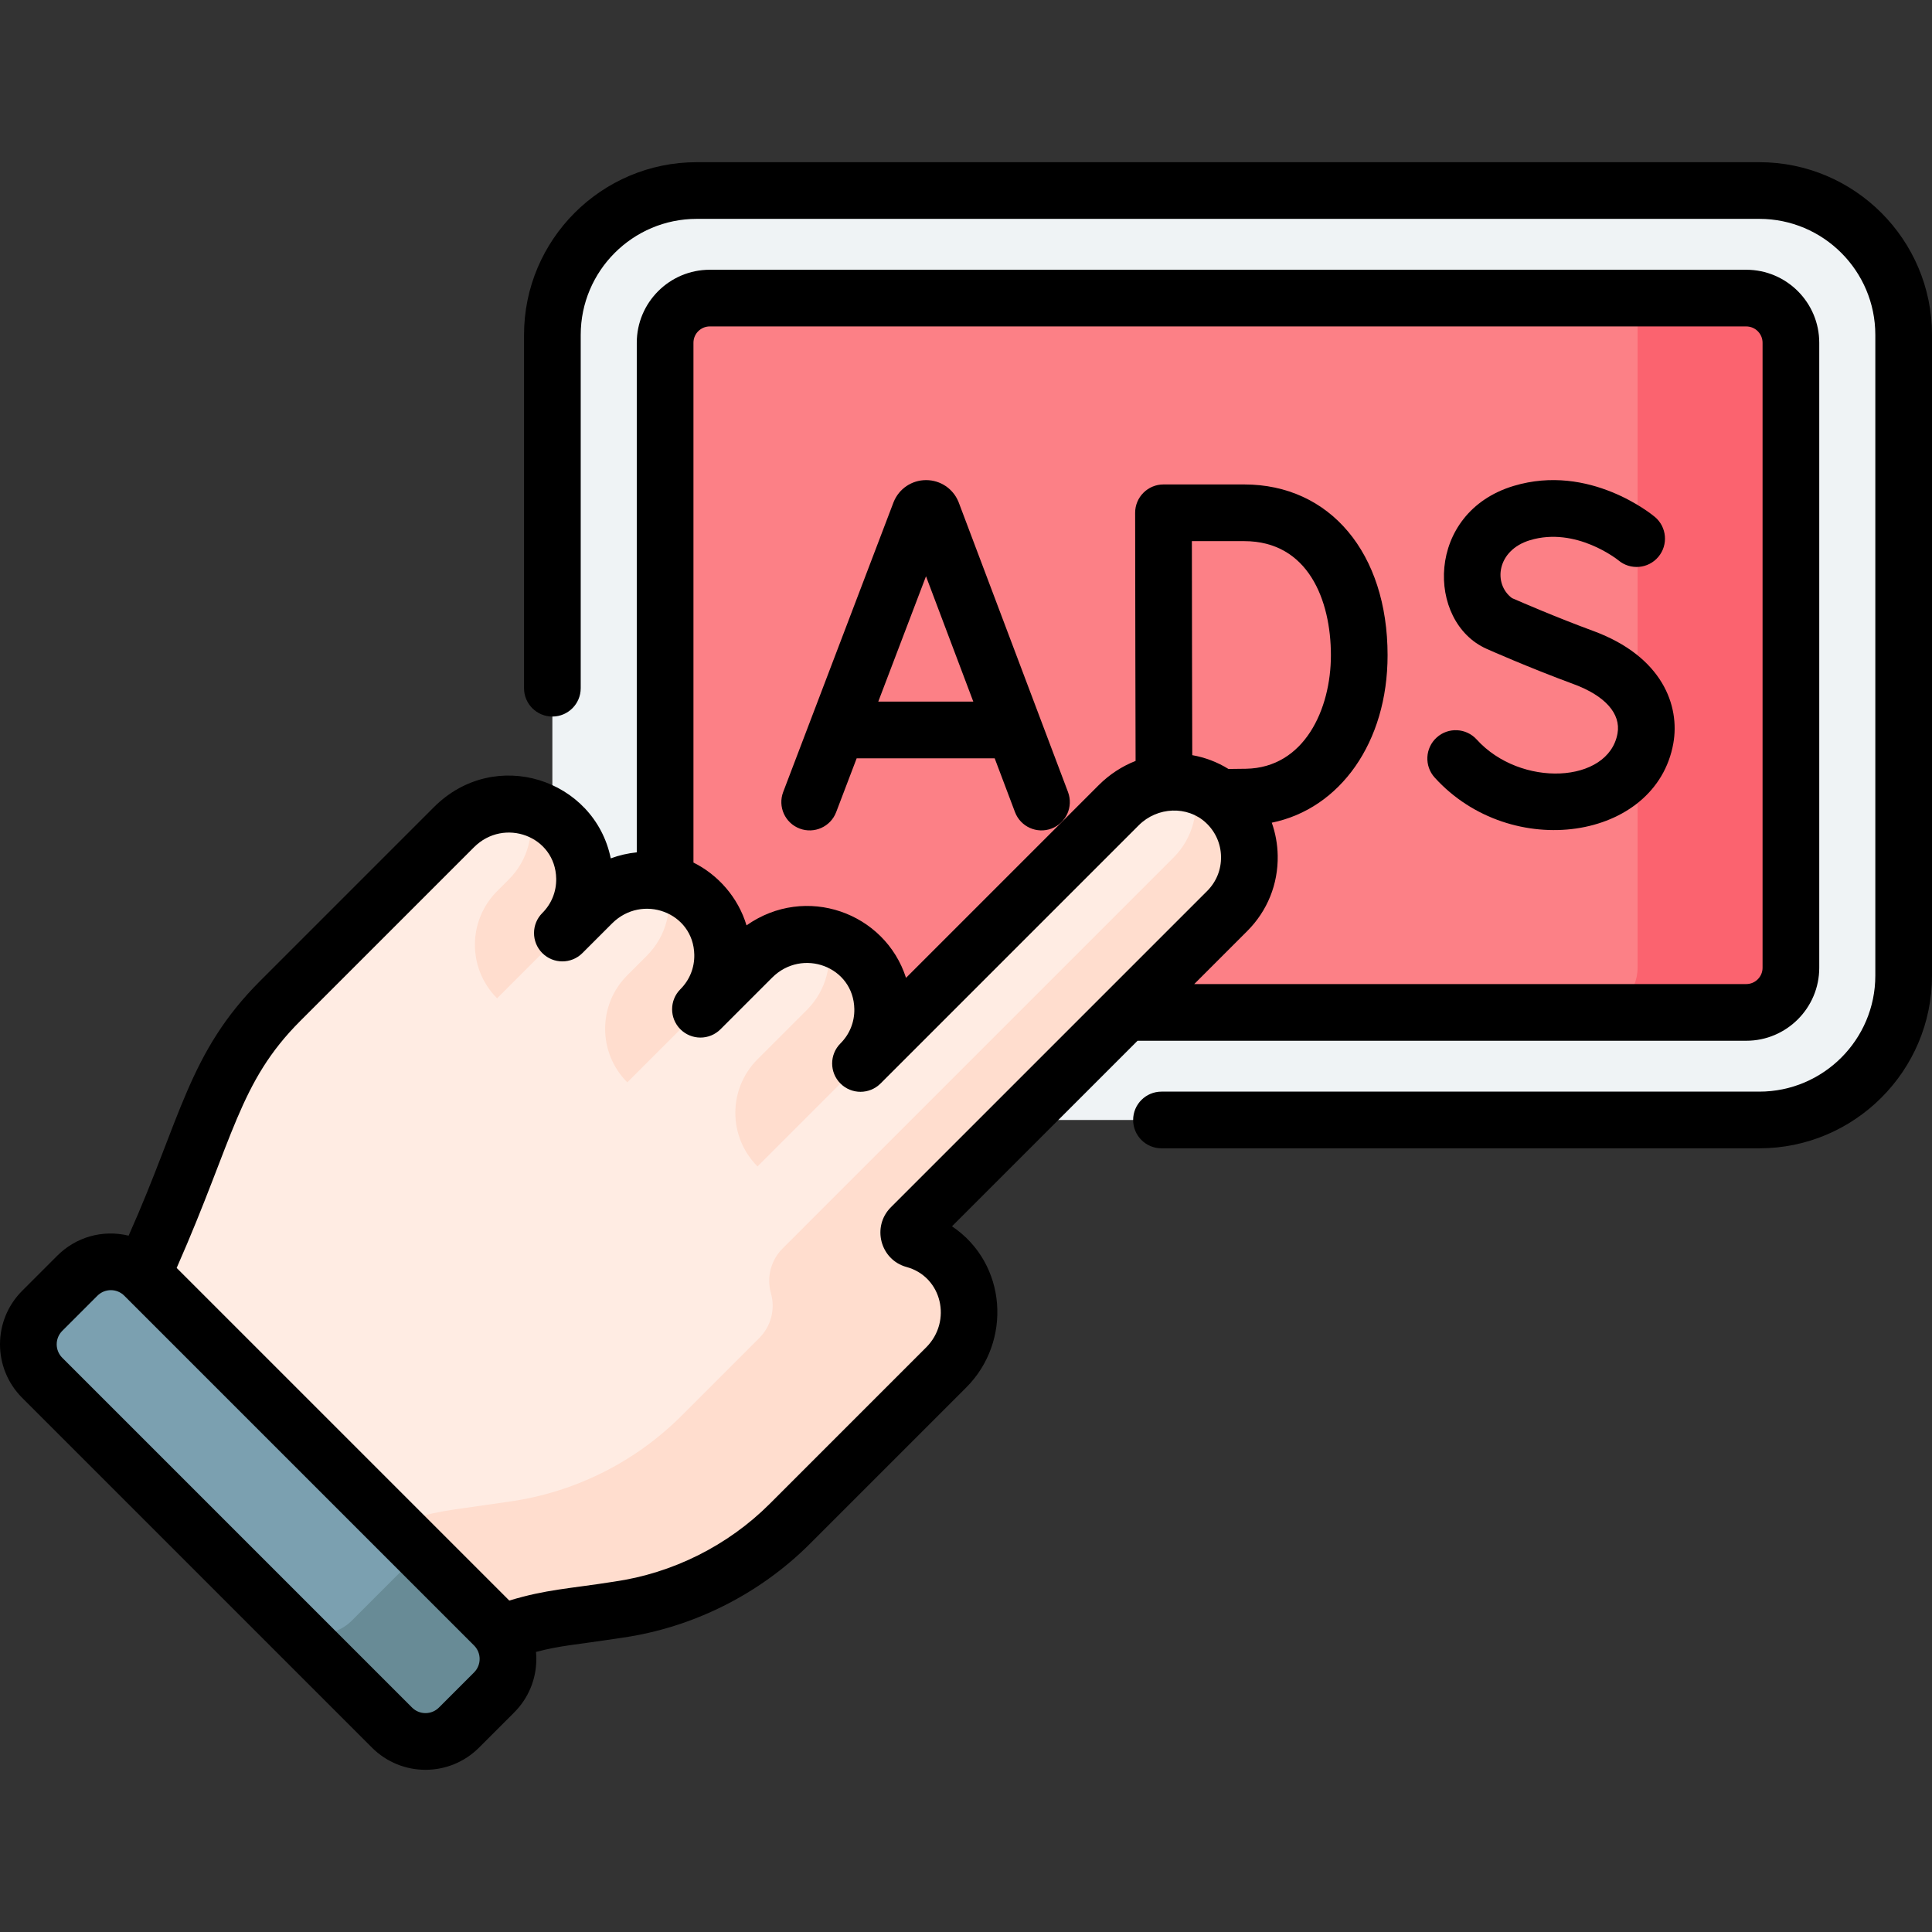
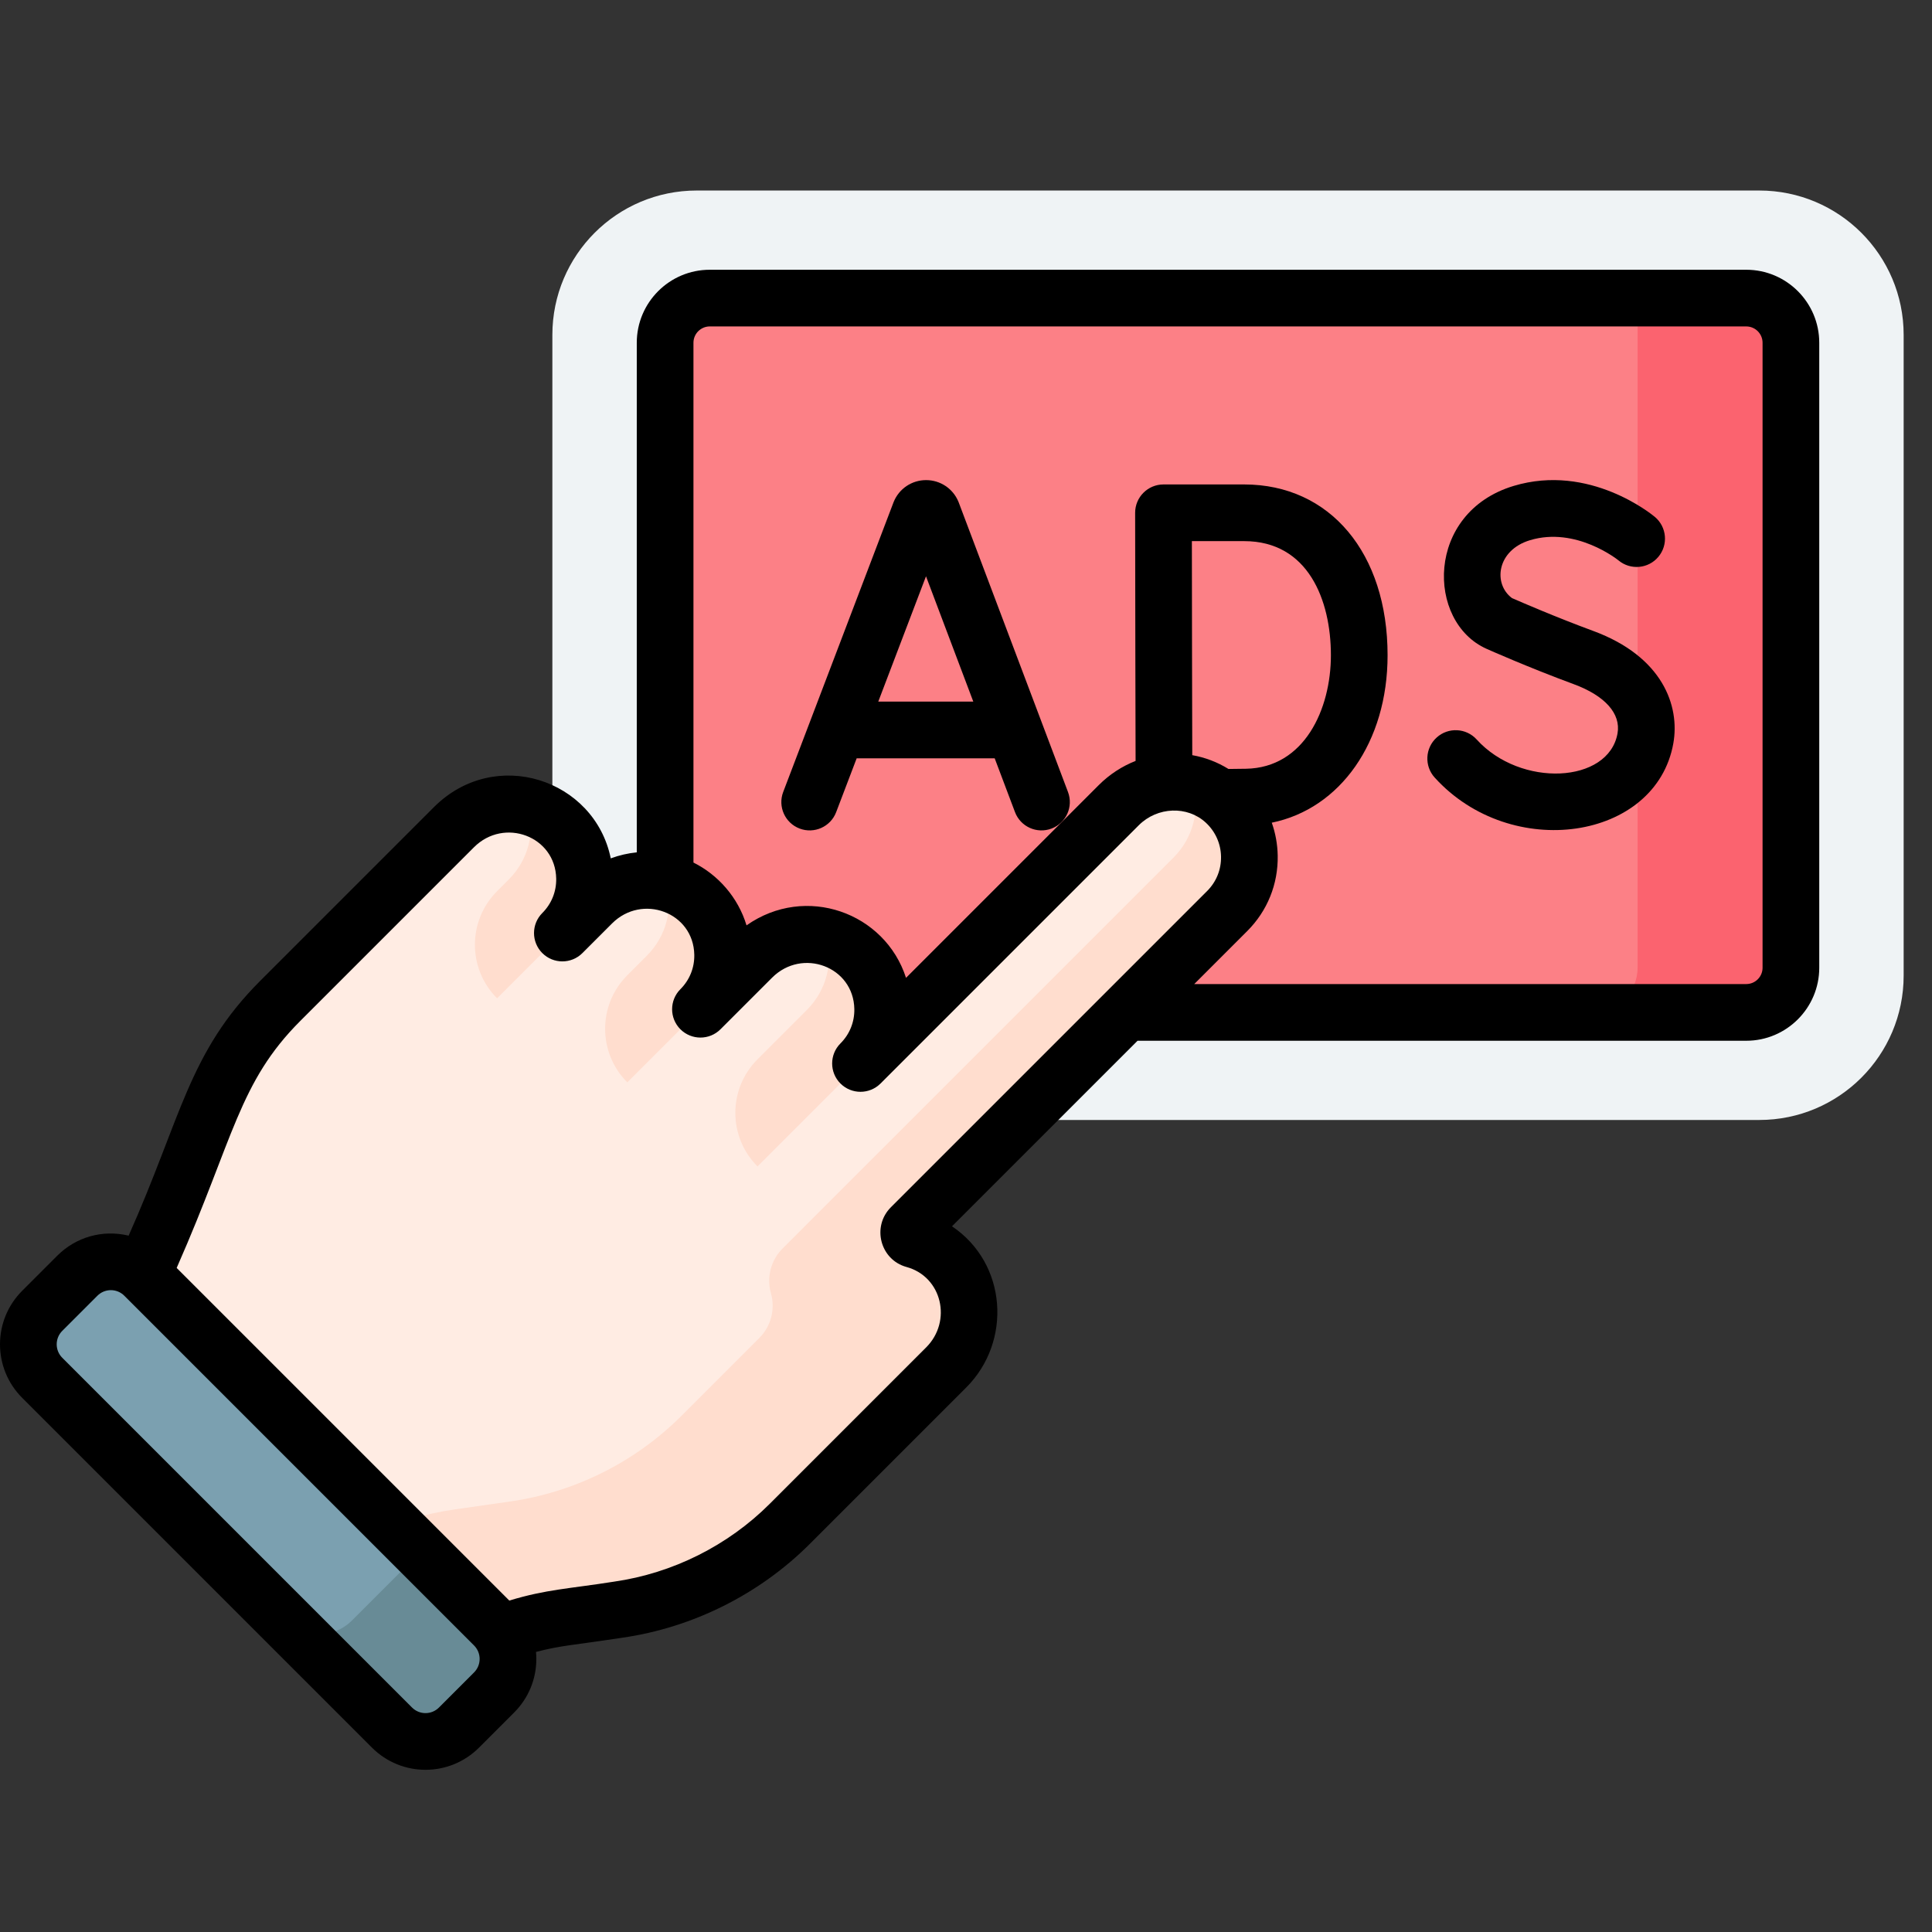
<svg xmlns="http://www.w3.org/2000/svg" id="Capa_1" enable-background="new 0 0 512 512" height="512" viewBox="0 0 512 512" width="512">
  <rect x="0" y="0" width="512" height="512" fill="#333333" stroke="none" />
  <g>
    <g>
      <g>
        <g>
          <path d="m466.234 296.805h-281.595c-21.128 0-38.255-17.127-38.255-38.255v-169.803c0-21.128 17.127-38.255 38.255-38.255h281.594c21.128 0 38.255 17.127 38.255 38.255v169.803c.001 21.128-17.126 38.255-38.254 38.255z" fill="#eff3f5" />
          <path d="m188.098 268.299c-6.526 0-11.835-5.309-11.835-11.834v-165.633c0-6.525 5.309-11.834 11.835-11.834h274.677c6.525 0 11.834 5.309 11.834 11.834v165.633c0 6.525-5.309 11.834-11.834 11.834z" fill="#fc8086" />
          <path d="m462.775 78.998h-28.796v177.467c0 6.536-5.299 11.834-11.834 11.834h40.63c6.525 0 11.834-5.309 11.834-11.834v-165.633c.001-6.525-5.308-11.834-11.834-11.834z" fill="#fb636f" />
        </g>
      </g>
      <g>
        <g>
          <path d="m324.691 212.532c-7.966-7.419-20.508-6.849-28.205.849l-68.446 68.446c8.012-8.012 7.835-21.111-.528-28.9-7.966-7.419-20.508-6.848-28.205.849l-13.68 13.68c8.012-8.012 7.837-21.112-.527-28.901-7.966-7.419-20.508-6.849-28.205.849l-7.864 7.864c8.012-8.012 7.836-21.111-.527-28.9-7.966-7.419-20.508-6.849-28.205.849l-46.018 46.018c-7.711 7.711-13.775 16.909-17.823 27.036l-16.481 40.65c-3.242 7.997-8.057 15.262-14.159 21.365l-5.875 5.875 87.599 87.599c11.682-10.203 26.089-16.852 41.519-19.062l14.756-2.113c17.227-2.467 33.191-10.453 45.497-22.759l41.444-41.444c7.749-7.749 8.236-20.386.69-28.332-2.62-2.759-5.826-4.599-9.229-5.53-1.43-.391-1.864-2.221-.816-3.269l83.816-83.816c8.011-8.014 7.836-21.113-.528-28.903z" fill="#ffece3" />
          <path d="m326.549 214.509c-2.812-3.418-6.455-5.615-10.344-6.651 1.783 6.695.068 14.128-5.184 19.379l-103.634 103.635c-3.101 3.101-4.28 7.638-3.082 11.856 1.198 4.219.019 8.755-3.082 11.856l-20.574 20.574c-12.305 12.305-28.267 20.29-45.494 22.757l-14.757 2.114c-15.43 2.21-29.837 8.859-41.519 19.062l28.666 28.666c11.682-10.203 26.089-16.852 41.519-19.062l14.756-2.113c17.227-2.467 33.191-10.453 45.497-22.759l41.444-41.444c7.749-7.749 8.236-20.386.69-28.332-2.62-2.759-5.826-4.599-9.229-5.53-1.43-.391-1.864-2.221-.816-3.269l83.493-83.493c7.355-7.358 8.262-19.21 1.65-27.246z" fill="#ffddce" />
-           <path d="m227.659 253.066c-2.501-2.376-5.468-3.952-8.6-4.759 1.758 6.68.02 14.089-5.216 19.325l-13.091 13.091c-7.84 7.84-7.84 20.552 0 28.392l27.287-27.287c7.965-7.965 7.838-20.957-.38-28.762z" fill="#ffddce" />
+           <path d="m227.659 253.066c-2.501-2.376-5.468-3.952-8.6-4.759 1.758 6.68.02 14.089-5.216 19.325l-13.091 13.091c-7.84 7.84-7.84 20.552 0 28.392l27.287-27.287z" fill="#ffddce" />
          <g>
            <path d="m185.627 267.456c7.965-7.965 7.839-20.957-.379-28.762-2.501-2.376-5.468-3.952-8.6-4.759 1.758 6.68.02 14.089-5.216 19.325l-5.187 5.187c-7.84 7.84-7.84 20.552 0 28.392z" fill="#ffddce" />
          </g>
          <g>
            <path d="m148.651 218.506c-2.501-2.376-5.468-3.952-8.6-4.759 1.758 6.68.02 14.089-5.216 19.325l-3.1 3.1c-7.84 7.84-7.84 20.552 0 28.392l17.296-17.296c7.965-7.965 7.838-20.957-.38-28.762z" fill="#ffddce" />
          </g>
        </g>
        <path d="m11.193 365.137 92.688 92.688c4.904 4.904 12.854 4.904 17.758 0l9.306-9.306c4.904-4.904 4.904-12.854 0-17.758l-92.688-92.688c-4.904-4.904-12.854-4.904-17.758 0l-9.306 9.306c-4.903 4.904-4.903 12.855 0 17.758z" fill="#7ba0b0" />
        <g>
          <path d="m130.945 430.761-19.495-19.495-18.185 18.185c-4.904 4.904-12.854 4.904-17.758 0l28.374 28.374c4.904 4.903 12.854 4.903 17.758 0l9.306-9.306c4.904-4.904 4.904-12.854 0-17.758z" fill="#688b96" />
        </g>
      </g>
    </g>
    <g>
      <path d="m211.9 219.573c3.876 1.477 8.216-.468 9.692-4.345l5.435-14.269h36.576l5.377 14.248c1.466 3.886 5.802 5.837 9.679 4.374 3.88-1.464 5.839-5.797 4.374-9.679l-28.951-76.718c-.026-.069-.054-.139-.082-.207-1.437-3.49-4.802-5.743-8.576-5.743-.004 0-.009 0-.013 0-3.779.005-7.143 2.269-8.572 5.766-.023.056-.045.111-.066.167l-29.218 76.714c-1.477 3.876.469 8.215 4.345 9.692zm33.499-66.853 12.535 33.217h-25.186z" />
      <path d="m443.447 197.01c1.78-9.966-2.857-23.028-21.206-29.796-9.916-3.657-19.123-7.649-21.554-8.715-5.066-3.776-4.025-12.689 4.78-15.341 12.187-3.676 23.246 5.185 23.458 5.359 3.174 2.641 7.891 2.224 10.552-.942 2.669-3.175 2.259-7.914-.916-10.582-.697-.586-17.308-14.279-37.426-8.219-23.432 7.06-23.156 36.048-7.189 43.169.448.199 11.099 4.941 23.097 9.365 8.316 3.068 12.551 7.828 11.616 13.062-2.373 13.289-25.687 14.446-37.322 1.606-2.785-3.074-7.535-3.307-10.609-.522s-3.307 7.534-.522 10.609c20.248 22.347 58.647 16.668 63.241-9.053z" />
-       <path d="m466.234 42.981h-281.595c-25.235 0-45.765 20.53-45.765 45.765v93.635c0 4.148 3.362 7.511 7.511 7.511 4.148 0 7.511-3.362 7.511-7.511v-93.635c0-16.952 13.792-30.744 30.744-30.744h281.595c16.953 0 30.745 13.792 30.745 30.744v169.804c0 16.952-13.792 30.744-30.745 30.744h-158.43c-4.148 0-7.511 3.362-7.511 7.511s3.362 7.511 7.511 7.511h158.43c25.236 0 45.766-20.53 45.766-45.765v-169.805c-.001-25.235-20.531-45.765-45.767-45.765z" />
      <path d="m252.29 324.983 49.173-49.173h161.312c10.667 0 19.346-8.678 19.346-19.345v-165.633c0-10.667-8.678-19.346-19.346-19.346h-274.677c-10.667 0-19.346 8.678-19.346 19.346v135.048c-2.337.239-4.656.764-6.895 1.595-4.29-20.983-30.669-29.767-46.87-13.569l-46.018 46.017c-19.069 19.071-20.929 36.33-34.882 67.538-6.993-1.677-14.015.418-18.899 5.301l-9.306 9.306c-7.843 7.845-7.842 20.536 0 28.38l92.688 92.688c7.845 7.843 20.536 7.842 28.38 0l9.306-9.306c3.79-3.791 5.877-8.83 5.877-14.19 0-.626-.034-1.246-.091-1.861 6.569-1.722 9.713-1.769 22.84-3.762 18.71-2.68 36.376-11.516 49.742-24.882l41.444-41.444c12.13-12.129 10.876-32.844-3.778-42.708zm-64.192-238.475h274.677c2.384 0 4.324 1.94 4.324 4.324v165.632c0 2.384-1.94 4.324-4.324 4.324h-146.29l14.045-14.045c5.342-5.342 8.209-12.444 8.075-19.999-.054-3.025-.595-5.958-1.571-8.723 18.124-3.701 30.69-21.309 30.69-44.373 0-27.074-15.273-45.264-38.003-45.264h-21.386c-4.151 0-7.519 3.373-7.511 7.524 0 0 .055 29.047.055 37.657 0 6.392.037 19.155.065 28.087-3.546 1.395-6.884 3.532-9.77 6.418l-51.068 51.069c-5.571-17.321-26.598-24.92-42.267-13.907-2.249-7.448-7.555-13.399-14.066-16.646v-137.754c.001-2.384 1.941-4.324 4.325-4.324zm127.803 87.057c0-5.813-.025-20.936-.041-30.16h13.861c16.945 0 22.982 15.623 22.982 30.243 0 14.298-7.037 29.809-22.488 30.079-1.221.021-2.846.041-4.658.058-2.986-1.852-6.244-3.069-9.596-3.66-.028-8.806-.06-20.532-.06-26.56zm-190.267 269.643-9.306 9.306c-1.971 1.973-5.164 1.973-7.135 0l-92.688-92.688c-1.973-1.971-1.973-5.164 0-7.135l9.306-9.307c1.959-1.961 5.154-1.982 7.135.001l92.688 92.688c1.967 1.967 1.967 5.168 0 7.135zm119.812-86.139-41.444 41.444c-11.084 11.085-25.734 18.413-41.25 20.636-11.933 1.887-17.977 2.039-27.783 5.015l-88.147-88.146c.038-.092.079-.185.116-.277 15.068-34.205 16.36-48.905 32.654-65.196l46.018-46.017c7.976-7.976 21.587-2.956 21.789 8.318.061 3.442-1.245 6.677-3.679 9.111-2.933 2.935-2.932 7.689 0 10.622 2.934 2.932 7.689 2.932 10.622 0l7.864-7.864c7.955-7.957 21.589-2.975 21.788 8.319.062 3.441-1.245 6.677-3.678 9.11-2.933 2.935-2.932 7.689 0 10.622 2.934 2.932 7.689 2.932 10.622 0l13.68-13.68c7.976-7.979 21.587-2.954 21.789 8.318.062 3.442-1.245 6.678-3.678 9.112-2.933 2.933-2.933 7.689.001 10.622 2.932 2.933 7.688 2.931 10.622 0l68.445-68.447c4.918-4.915 12.891-5.213 17.777-.664 2.526 2.353 3.952 5.543 4.013 8.982.062 3.442-1.245 6.677-3.678 9.111l-26.862 26.862c-.003.003-.007.007-.01.01l-56.944 56.944c-5.116 5.116-2.83 13.917 4.145 15.825 9.437 2.581 12.126 14.392 5.208 21.308z" />
    </g>
  </g>
</svg>